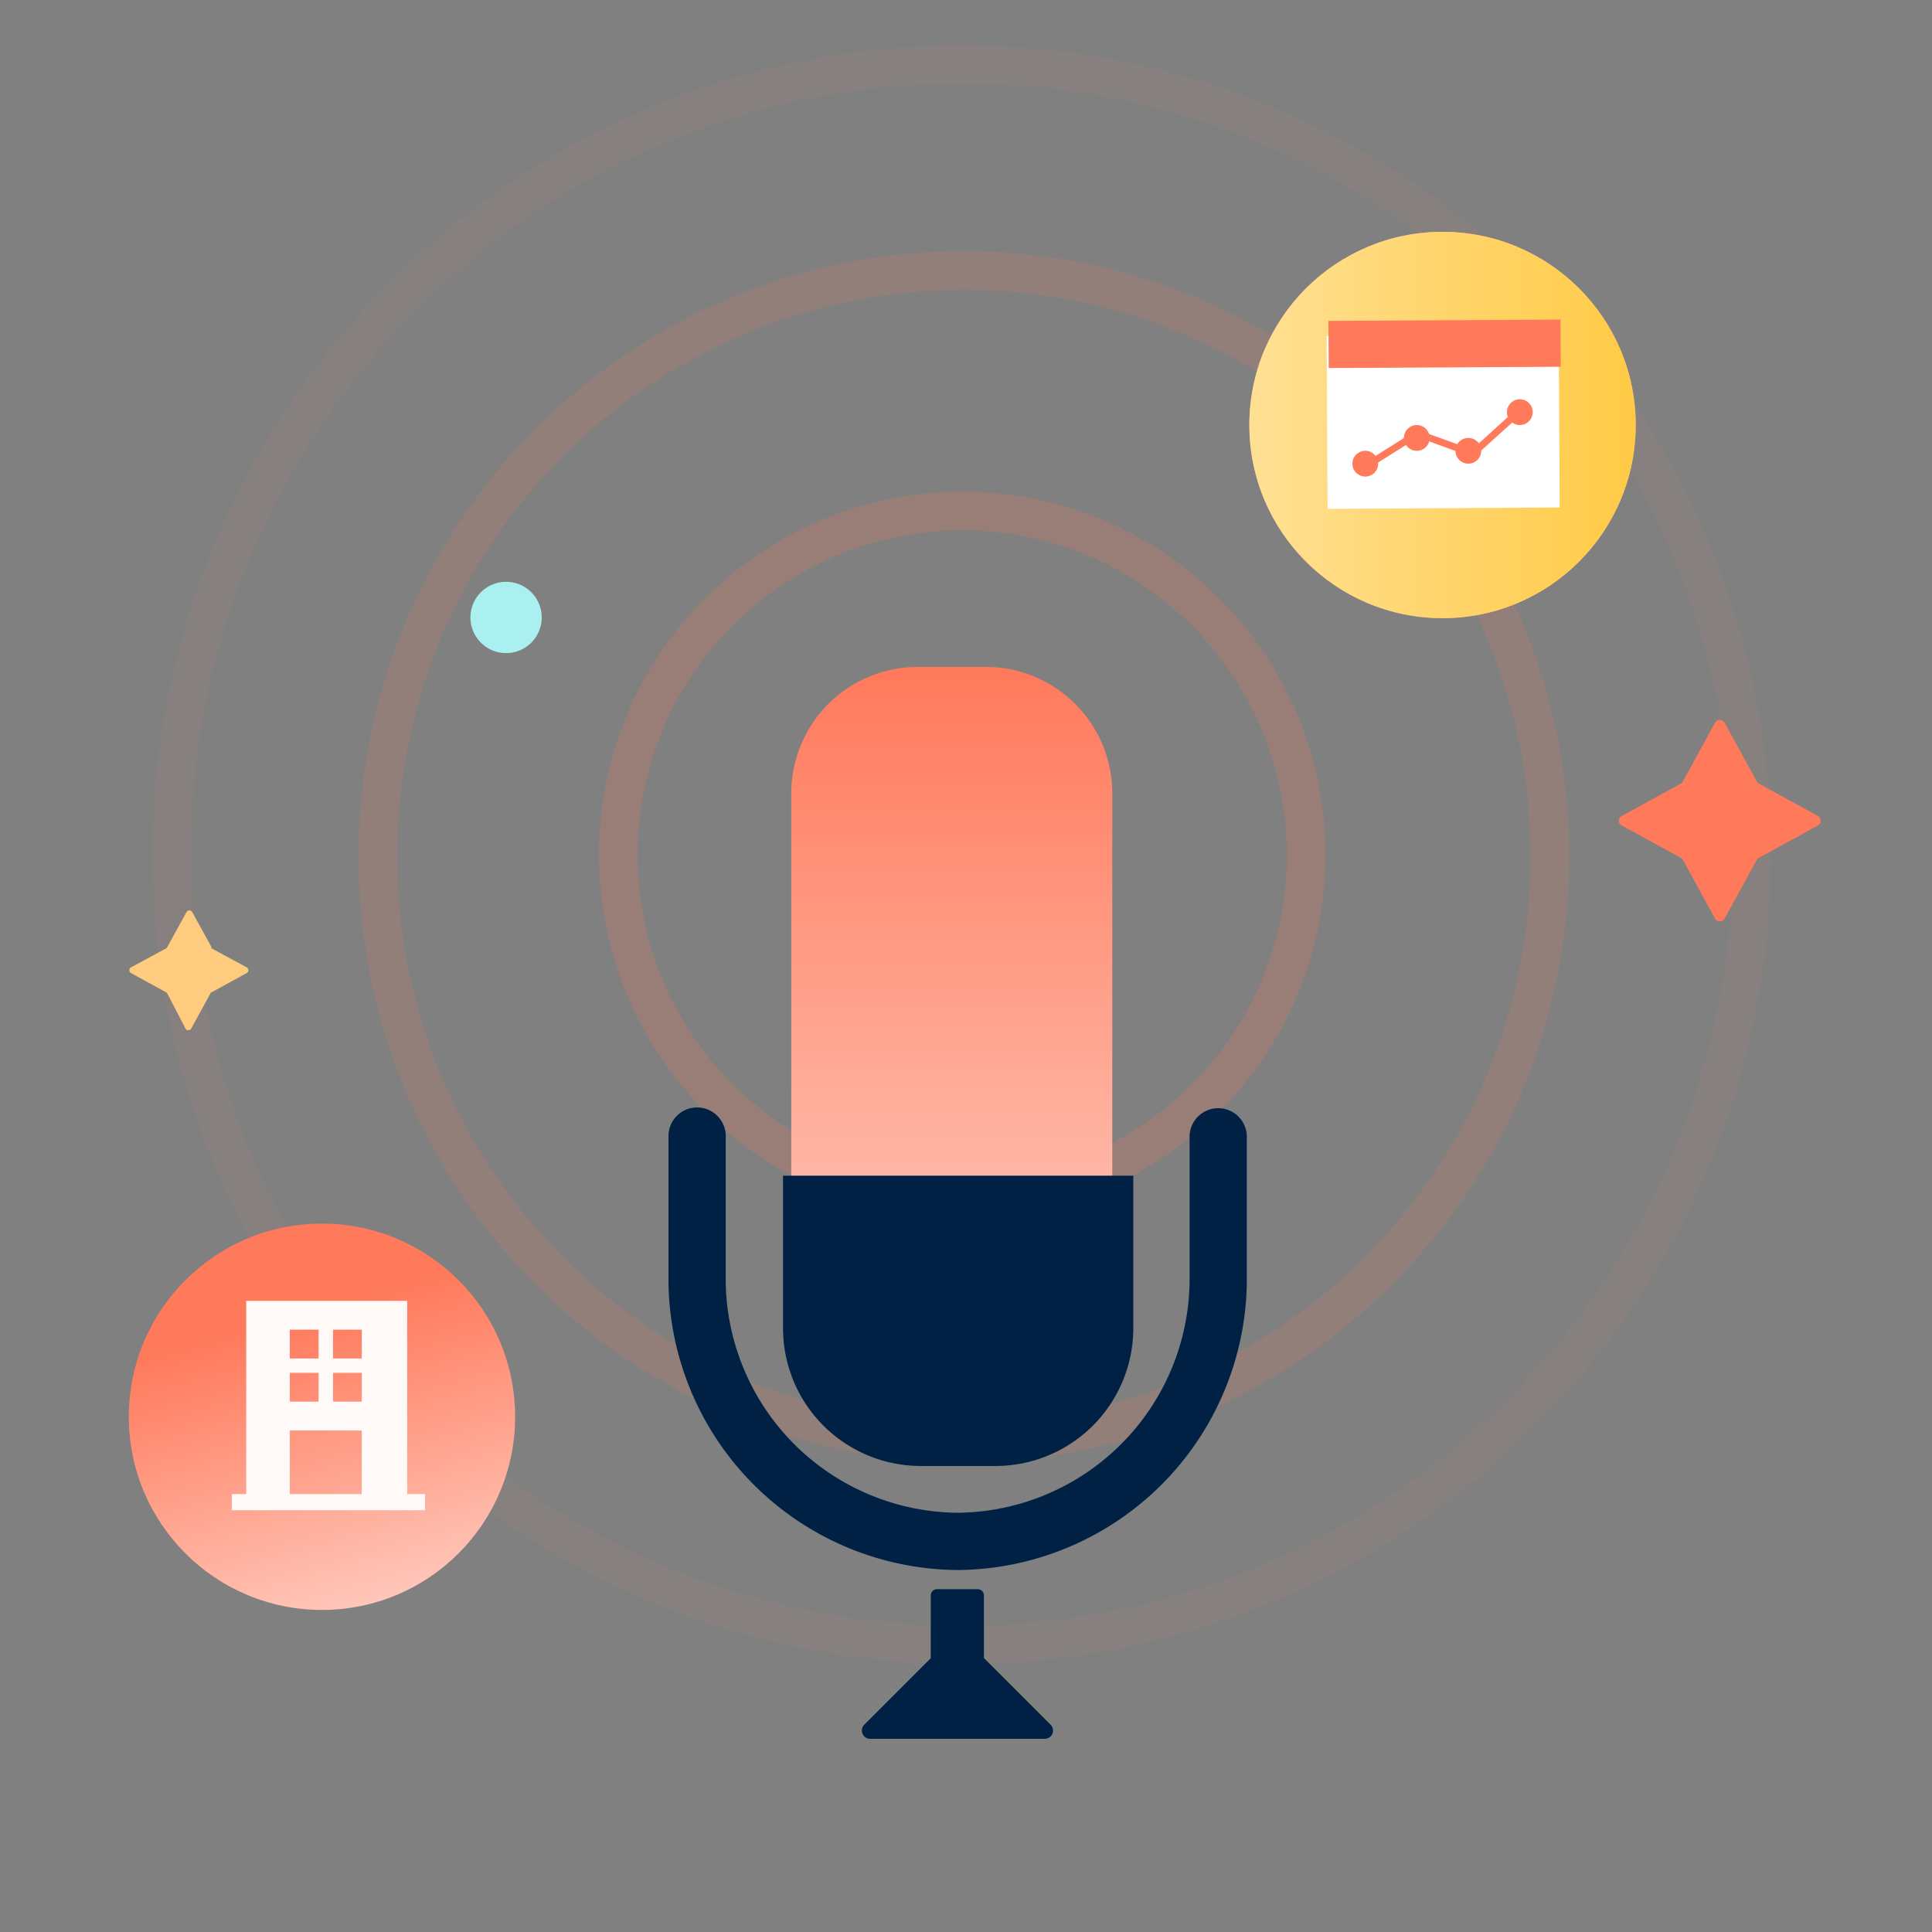
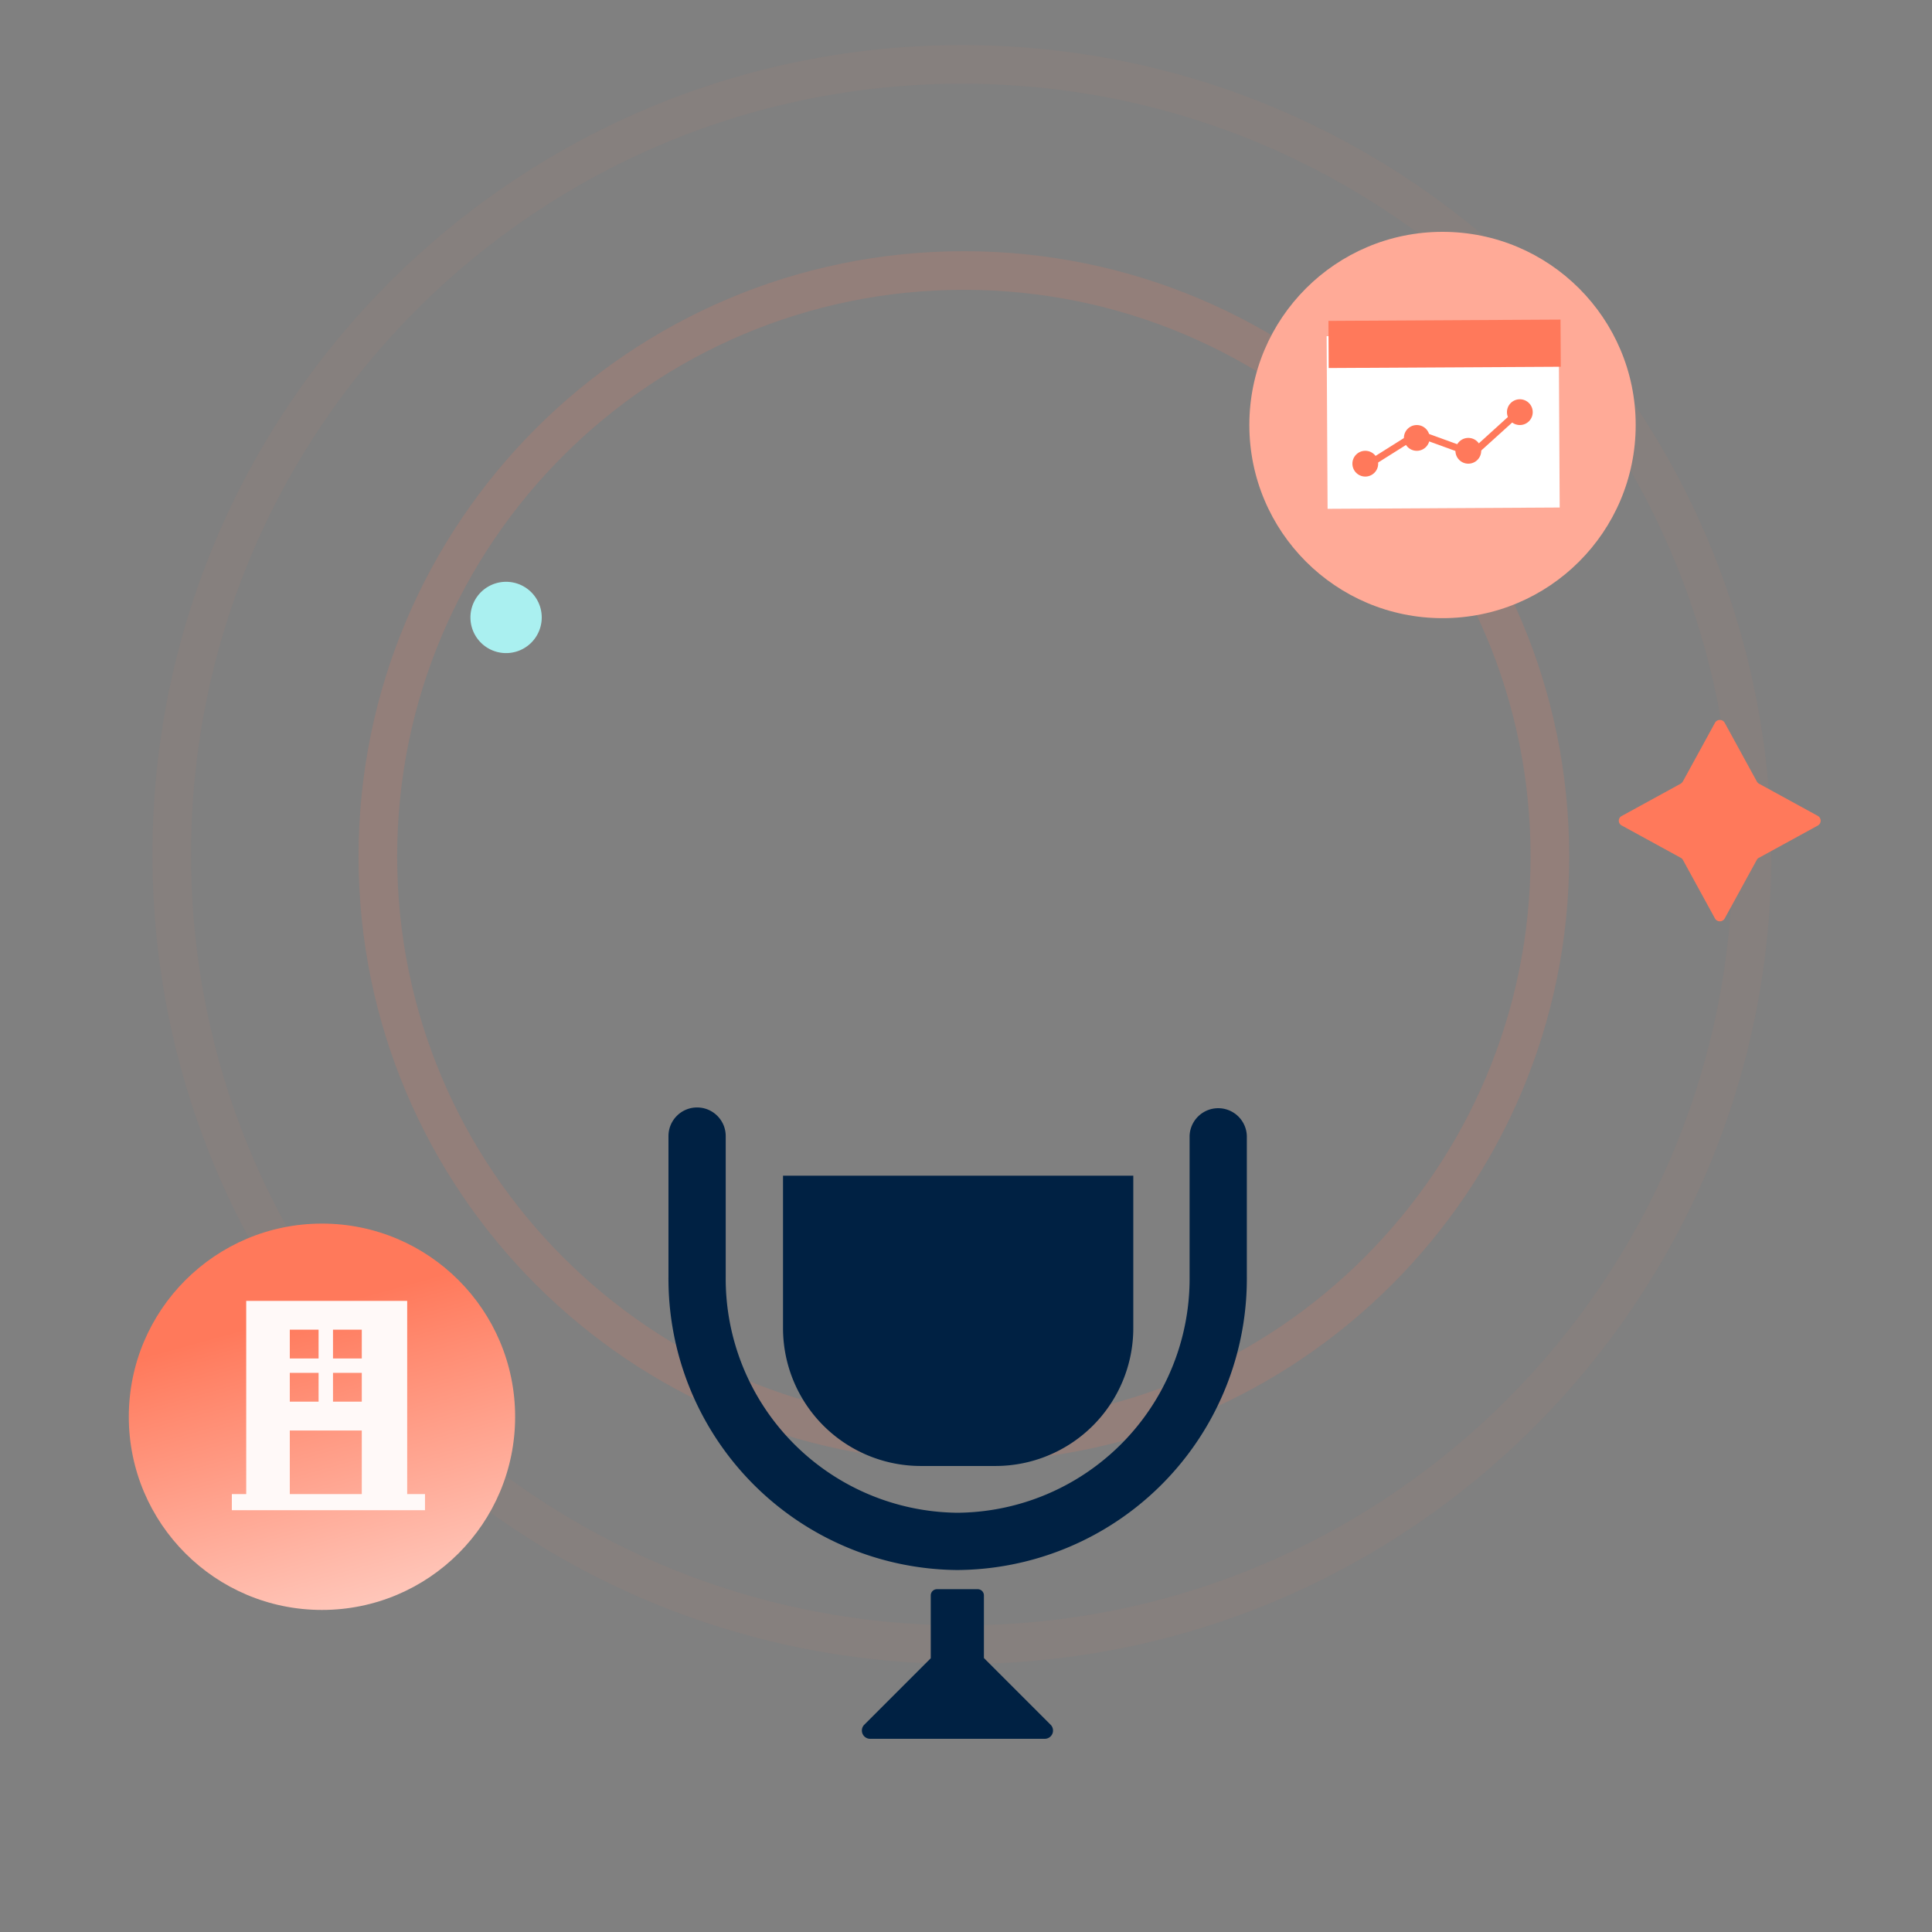
<svg xmlns="http://www.w3.org/2000/svg" width="100" height="100" viewBox="0 0 100 100" fill="none">
  <rect x="0" y="0" width="100" height="100" fill="#808080" stroke="none" />
-   <path opacity=".2" d="M49.805 62.05c9.83 0 17.8-7.97 17.8-17.8 0-9.831-7.97-17.801-17.8-17.801-9.831 0-17.8 7.97-17.8 17.8 0 9.831 7.969 17.8 17.8 17.8z" stroke="#FF795B" stroke-width="2" stroke-miterlimit="10" stroke-linecap="round" />
  <path opacity=".15" d="M49.89 74.666c16.752 0 30.332-13.58 30.332-30.332 0-16.752-13.58-30.332-30.332-30.332-16.752 0-30.332 13.58-30.332 30.332 0 16.752 13.58 30.332 30.332 30.332z" stroke="#FF795B" stroke-width="2" stroke-miterlimit="10" stroke-linecap="round" />
  <path opacity=".05" d="M49.786 85.127c22.587 0 40.897-18.31 40.897-40.897 0-22.586-18.31-40.897-40.897-40.897S8.889 21.643 8.889 44.23 27.2 85.127 49.786 85.127z" stroke="#FF795B" stroke-width="2" stroke-miterlimit="10" stroke-linecap="round" />
-   <path d="M51.024 34.519h-3.52a6.549 6.549 0 0 0-6.548 6.549V63.07a6.548 6.548 0 0 0 6.548 6.549h3.52a6.548 6.548 0 0 0 6.548-6.549V41.068a6.549 6.549 0 0 0-6.548-6.549z" fill="url(#julwz942sa)" />
  <path fill-rule="evenodd" clip-rule="evenodd" d="M36.081 57.322c.819 0 1.482.664 1.482 1.482v7.276a12.117 12.117 0 0 0 11.99 12.22 12.115 12.115 0 0 0 12.02-12.22v-7.276a1.482 1.482 0 0 1 2.963 0v7.257a15.082 15.082 0 0 1-14.974 15.203h-.024A15.08 15.08 0 0 1 34.6 66.061v-7.257c0-.818.663-1.482 1.481-1.482zm4.448 3.53h18.13v7.892a7.135 7.135 0 0 1-7.134 7.135h-3.84a7.135 7.135 0 0 1-7.156-7.135v-7.892zm10.078 21.405h-2.111a.32.32 0 0 0-.32.32v3.253l-3.445 3.445a.428.428 0 0 0 .299.725h9.054a.427.427 0 0 0 .299-.725l-3.456-3.456v-3.242a.32.32 0 0 0-.32-.32z" fill="#002143" />
  <path d="M26.195 33.804a1.845 1.845 0 1 0 0-3.69 1.845 1.845 0 0 0 0 3.69z" fill="#AAF0F0" />
  <path d="m91.05 40.566 3.04 1.664a.288.288 0 0 1 0 .501l-3.04 1.664a.235.235 0 0 0-.117.107l-1.664 3.04a.288.288 0 0 1-.501 0l-1.664-3.04a.288.288 0 0 0-.117-.107l-3.04-1.664a.277.277 0 0 1 0-.5l3.04-1.665a.406.406 0 0 0 .117-.117l1.664-3.04a.288.288 0 0 1 .501 0l1.664 3.04a.31.31 0 0 0 .117.117z" fill="#FF795B" />
-   <path d="m10.954 49.088 1.813.981a.171.171 0 0 1 .065.236.171.171 0 0 1-.065.063l-1.813.992s-.053 0-.064.064l-.992 1.813a.17.17 0 0 1-.299 0l-.938-1.813a.182.182 0 0 0-.064-.064l-1.813-.992a.17.17 0 0 1 0-.299l1.813-.981a.139.139 0 0 0 .064-.075l.992-1.802a.171.171 0 0 1 .236-.065.171.171 0 0 1 .062.065l.992 1.802s-.01.054.011.075z" fill="#FFCB7E" />
  <g clip-path="url(#fwkxyiiofb)">
    <path d="M16.665 83.33c5.521 0 9.998-4.477 9.998-9.998 0-5.522-4.477-9.999-9.998-9.999-5.522 0-9.998 4.477-9.998 9.999 0 5.521 4.476 9.998 9.998 9.998z" fill="url(#fu3y1zotkc)" />
    <path fill-rule="evenodd" clip-rule="evenodd" d="M12.744 67.333h8.332v9.999h-2.35v-3.29H15v3.29h-2.256v-9.999zm4.492 1.491h1.49v1.49h-1.49v-1.49zm-.745 0H15v1.49h1.49v-1.49zm0 2.236H15v1.49h1.49v-1.49zm2.236 0h-1.491v1.49h1.49v-1.49zm3.271 6.274H12v.833h9.998v-.833z" fill="#FFF9F8" />
  </g>
  <g clip-path="url(#x6ikfv9d3d)">
    <path d="M74.665 31.996c5.521 0 9.998-4.476 9.998-9.998 0-5.522-4.477-9.998-9.998-9.998-5.522 0-9.999 4.476-9.999 9.998 0 5.522 4.477 9.998 9.999 9.998z" fill="#FFAA97" />
-     <path d="M74.665 31.996c5.521 0 9.998-4.476 9.998-9.998 0-5.522-4.477-9.998-9.998-9.998-5.522 0-9.999 4.476-9.999 9.998 0 5.522 4.477 9.998 9.999 9.998z" fill="url(#okikkay67e)" />
    <path d="m80.679 17.333-12.013.067.05 8.936 12.013-.067-.05-8.936z" fill="#fff" />
    <path d="m80.772 16.542-12.012.067.014 2.44 12.012-.066-.014-2.44zM70.638 24.376l-.193-.305 2.91-1.83 2.834 1.029 2.748-2.493.243.27-2.913 2.634-2.87-1.042-2.76 1.737z" fill="#FF795B" />
-     <path d="M70.541 24.532a.307.307 0 1 0-.003-.614.307.307 0 0 0 .003.614zM73.377 22.747a.307.307 0 1 0-.004-.614.307.307 0 0 0 .004.614zM76.227 23.782a.307.307 0 1 0-.003-.614.307.307 0 0 0 .003.614zM79.058 21.217a.307.307 0 1 0-.003-.614.307.307 0 0 0 .003.614z" fill="#fff" />
    <circle cx="70.667" cy="24" r=".667" fill="#FF795B" />
    <circle cx="73.333" cy="22.667" r=".667" fill="#FF795B" />
    <circle cx="76" cy="23.333" r=".667" fill="#FF795B" />
    <circle cx="78.667" cy="21.333" r=".667" fill="#FF795B" />
  </g>
  <defs>
    <linearGradient id="julwz942sa" x1="40.956" y1="34.519" x2="40.956" y2="69.619" gradientUnits="userSpaceOnUse">
      <stop stop-color="#FF795B" />
      <stop offset="1" stop-color="#FFCABE" />
    </linearGradient>
    <linearGradient id="fu3y1zotkc" x1="9.776" y1="69.558" x2="14.099" y2="85.194" gradientUnits="userSpaceOnUse">
      <stop stop-color="#FF795B" />
      <stop offset="1" stop-color="#FFCABE" />
    </linearGradient>
    <linearGradient id="okikkay67e" x1="64.649" y1="21.991" x2="84.663" y2="21.991" gradientUnits="userSpaceOnUse">
      <stop stop-color="#FFE094" />
      <stop offset="1" stop-color="#FFCA45" />
    </linearGradient>
    <clipPath id="fwkxyiiofb">
      <path fill="#fff" transform="translate(6.667 63.333)" d="M0 0h20v20H0z" />
    </clipPath>
    <clipPath id="x6ikfv9d3d">
      <path fill="#fff" transform="translate(64.666 12)" d="M0 0h20v20H0z" />
    </clipPath>
  </defs>
</svg>